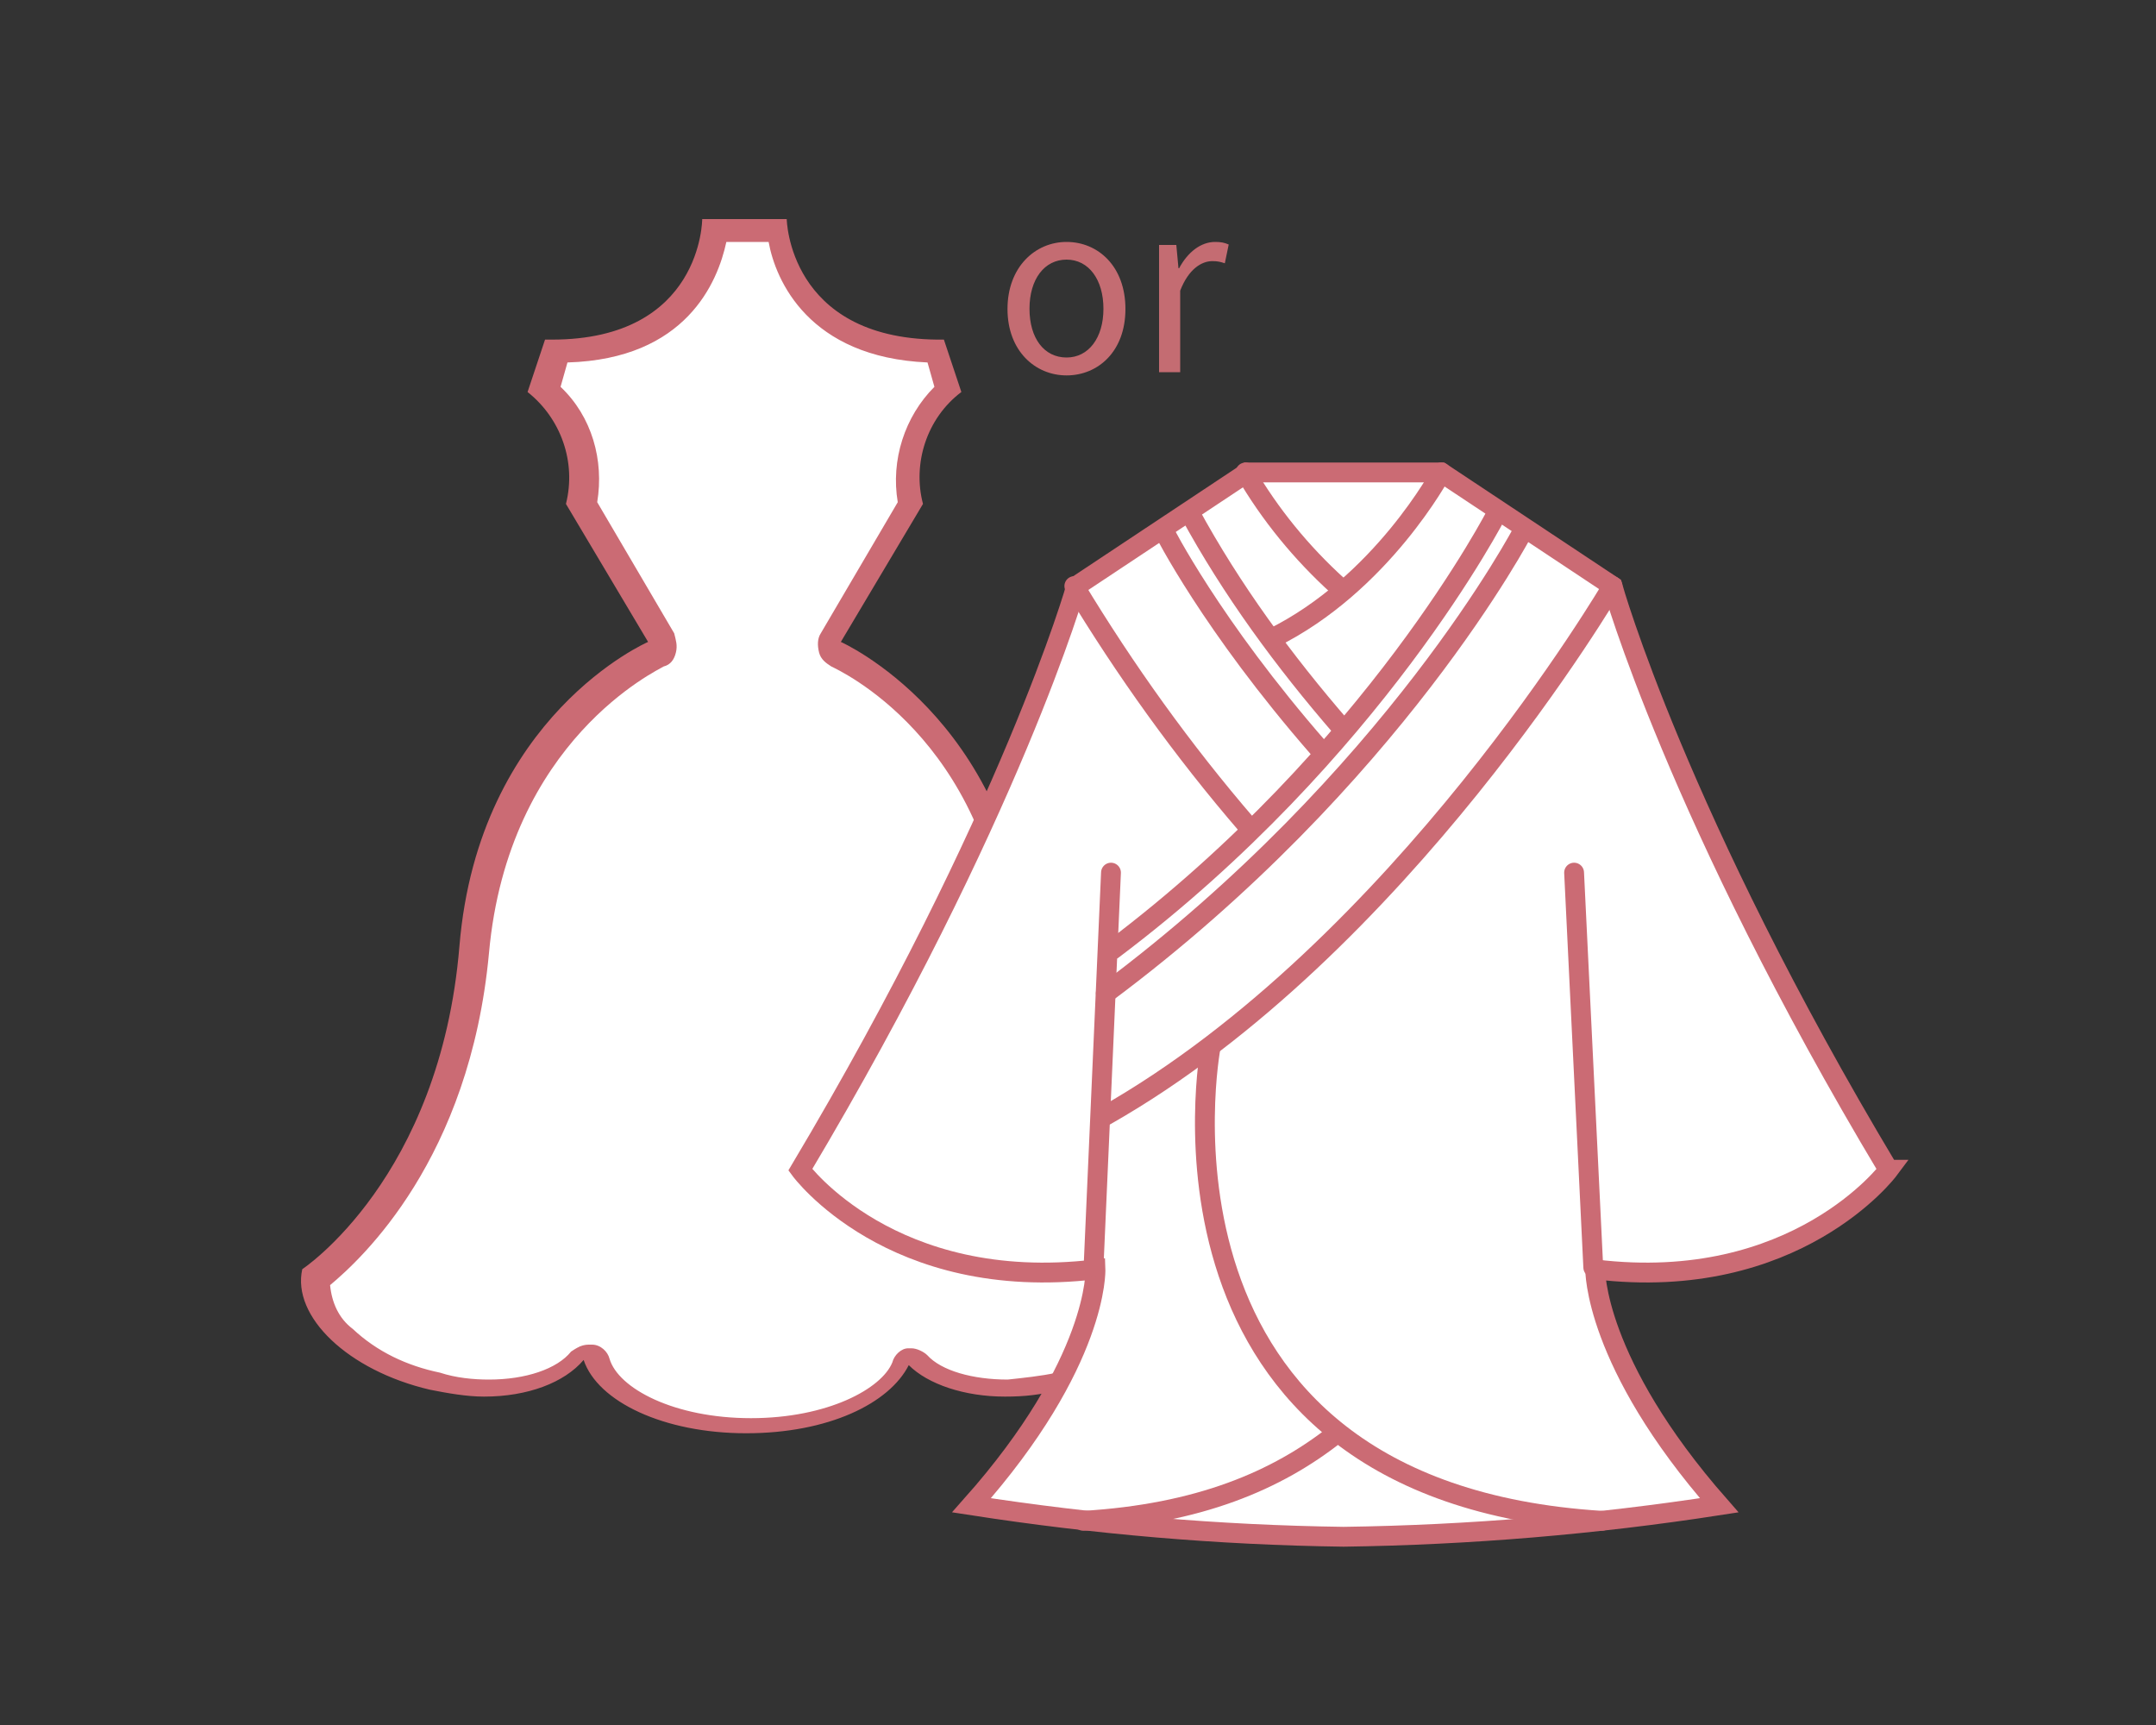
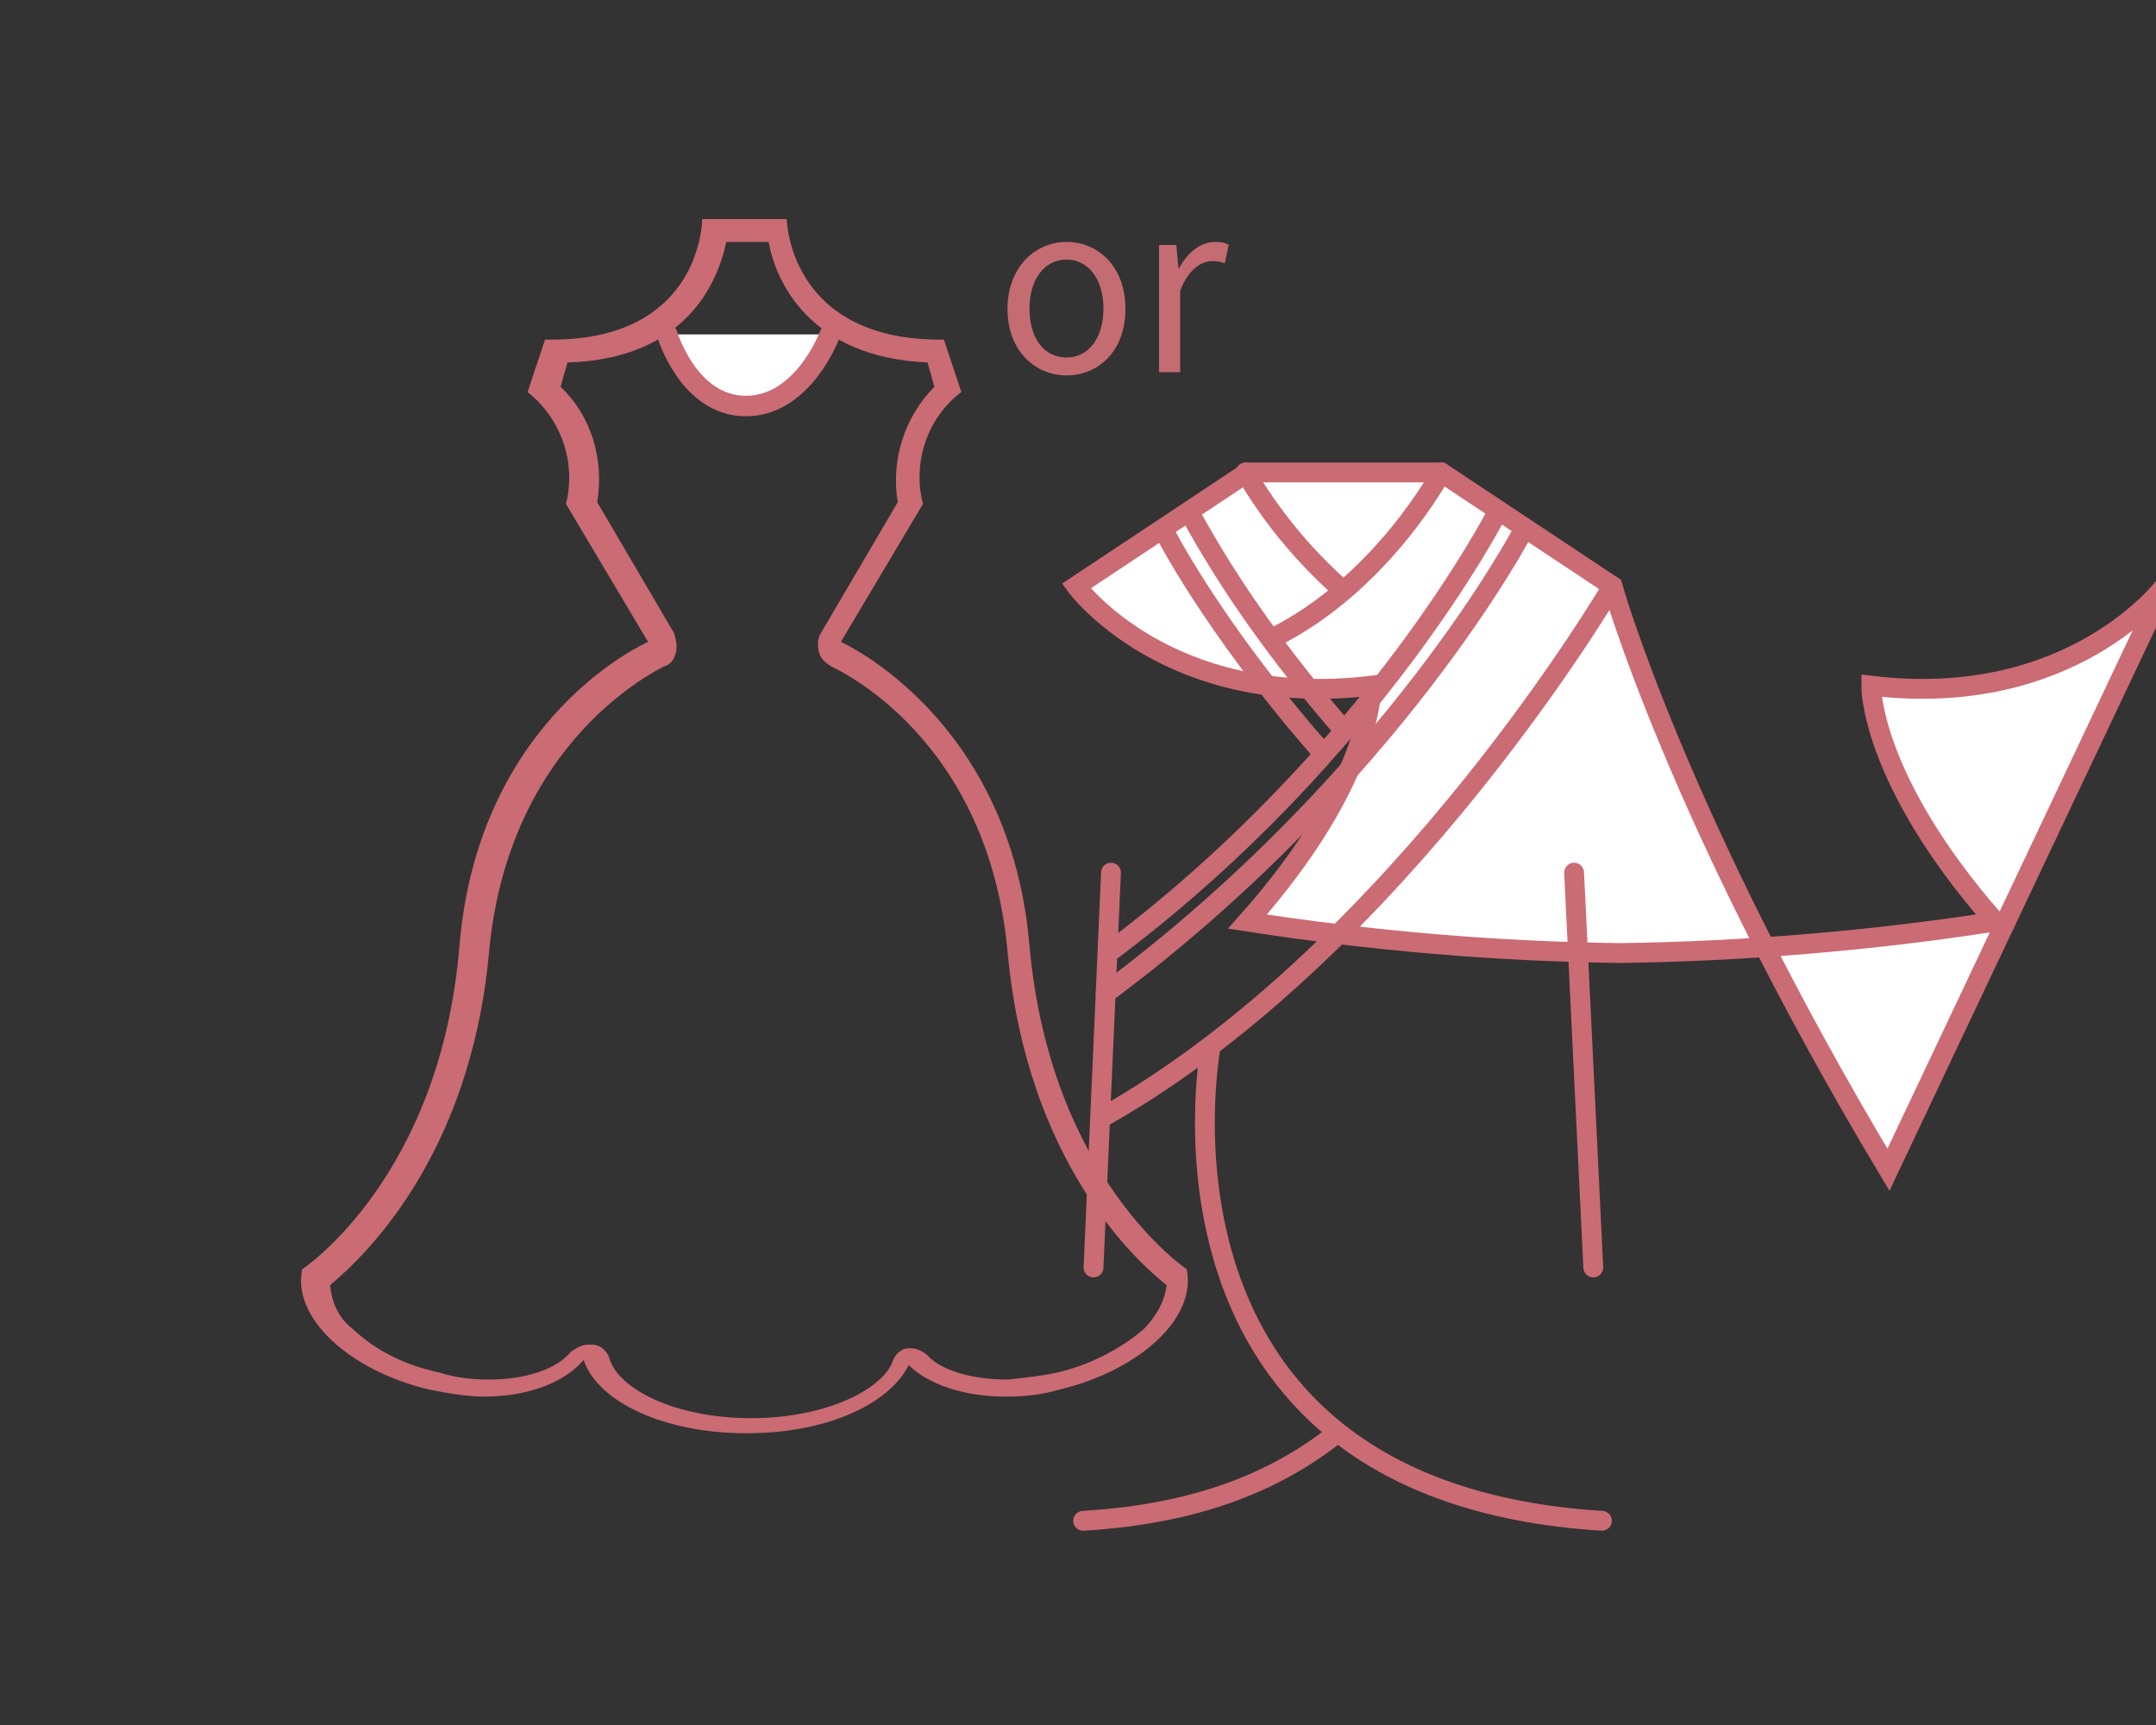
<svg xmlns="http://www.w3.org/2000/svg" id="_レイヤー_1" data-name="レイヤー 1" viewBox="0 0 100 80">
  <rect x="0" y="0" width="100" height="80" fill="#333333" stroke="none" />
  <defs>
    <style>
      .cls-1, .cls-2 {
        stroke-miterlimit: 10;
      }

      .cls-1, .cls-2, .cls-3 {
        stroke: #cb6b74;
      }

      .cls-1, .cls-2, .cls-4 {
        fill: #fff;
      }

      .cls-1, .cls-3 {
        stroke-width: .92px;
      }

      .cls-2 {
        stroke-width: .95px;
      }

      .cls-2, .cls-3 {
        stroke-linecap: round;
      }

      .cls-5, .cls-3 {
        fill: none;
      }

      .cls-5, .cls-6, .cls-7, .cls-4 {
        stroke-width: 0px;
      }

      .cls-3 {
        stroke-linejoin: round;
      }

      .cls-6 {
        fill: #cb6b74;
      }

      .cls-7 {
        fill: #c46c72;
      }
    </style>
  </defs>
  <path class="cls-2" d="M38.49,15.51s-1.22,3.32-3.89,3.32-3.65-3.32-3.65-3.32" />
  <g>
-     <path class="cls-4" d="M34.6,65.83c-3.48,0-6.48-1.3-7.05-3.08,0-.16-.16-.32-.32-.32h-.08c-.16,0-.32,0-.32.16-.73.89-2.35,1.46-4.29,1.46-.81,0-1.62-.08-2.43-.32-1.62-.32-3.08-1.05-4.29-2.11-.89-.89-1.38-1.78-1.22-2.59,1.05-.81,6.48-5.27,7.37-15.23.89-10.29,8.35-13.61,8.43-13.69.16,0,.24-.16.32-.32v-.41l-3.73-6.24c.41-1.94-.16-3.97-1.7-5.27l.57-1.78c5.92,0,7.05-4.05,7.29-5.59h3c.24,1.46,1.38,5.51,7.29,5.59l.57,1.78c-1.46,1.3-2.11,3.32-1.7,5.27l-3.73,6.24c-.08.16-.08.32,0,.41,0,.16.16.24.32.32.08,0,7.54,3.4,8.43,13.69.89,9.89,6.32,14.34,7.37,15.23.24,1.86-2.19,3.97-5.59,4.78-.81.16-1.54.32-2.35.32-1.78,0-3.24-.49-4.05-1.38-.08-.08-.24-.16-.32-.16h-.08c-.16,0-.32.16-.32.32-1.05,1.78-3.97,2.92-7.37,2.92" />
    <path class="cls-6" d="M35.65,11.22c.32,1.78,1.86,5.35,7.37,5.59l.32,1.13c-1.38,1.38-2.03,3.4-1.7,5.35l-3.57,6.08c-.16.24-.16.57-.08.89.08.32.32.49.57.65.32.16,7.29,3.32,8.18,13.29.89,9.64,5.92,14.26,7.37,15.4-.08.73-.49,1.46-1.05,2.03-1.13.97-2.59,1.7-4.05,2.03-.73.16-1.54.24-2.27.32-1.62,0-3.08-.41-3.73-1.13-.16-.16-.49-.32-.73-.32h-.16c-.32,0-.65.32-.73.65-.49,1.22-3,2.59-6.56,2.59s-6.16-1.38-6.56-2.76c-.08-.32-.41-.65-.81-.65h-.16c-.32,0-.57.16-.81.32-.65.81-2.11,1.3-3.81,1.3-.73,0-1.54-.08-2.27-.32-1.54-.32-2.92-.97-4.05-2.03-.65-.49-.97-1.22-1.05-2.03,1.46-1.22,6.48-5.83,7.37-15.4.89-9.89,7.86-13.13,8.1-13.29.32-.08.49-.32.57-.65s0-.57-.08-.89l-3.57-6.08c.32-1.94-.24-3.97-1.7-5.35l.32-1.13c5.51-.16,6.97-3.73,7.37-5.59h1.94M36.46,10.16h-3.89s0,5.59-6.97,5.59h-.32l-.81,2.43c1.54,1.22,2.27,3.24,1.78,5.19l3.81,6.4s-7.86,3.4-8.75,14.1c-.89,10.78-7.29,14.99-7.29,14.99-.49,2.19,2.11,4.7,5.92,5.59.81.16,1.7.32,2.51.32,2.03,0,3.73-.65,4.62-1.7.65,1.94,3.73,3.4,7.54,3.4s6.64-1.38,7.54-3.16c.89.89,2.59,1.46,4.46,1.46.89,0,1.7-.08,2.51-.32,3.73-.89,6.4-3.32,5.92-5.59,0,0-6.32-4.21-7.29-14.99-.89-10.62-8.75-14.1-8.75-14.1l3.81-6.4c-.49-1.86.16-3.97,1.78-5.19l-.81-2.43h-.32c-6.89-.08-6.97-5.59-6.97-5.59" />
    <rect class="cls-5" x="14.02" y="10.16" width="41.17" height="56.24" />
    <g id="kmn1">
-       <path class="cls-1" d="M87.59,54.25c-9.81-16.37-12.8-27.07-12.8-27.07l-7.94-5.27h-8.99l-7.94,5.27s-3,10.62-12.8,27.07c0,0,4.21,5.75,13.69,4.62,0,0,.16,4.29-5.75,10.94,5.75.89,11.43,1.38,17.26,1.46,5.83-.08,11.67-.57,17.42-1.46-5.83-6.64-5.75-10.94-5.75-10.94,9.32,1.13,13.61-4.62,13.61-4.62Z" />
+       <path class="cls-1" d="M87.59,54.25c-9.81-16.37-12.8-27.07-12.8-27.07l-7.94-5.27h-8.99l-7.94,5.27c0,0,4.21,5.75,13.69,4.62,0,0,.16,4.29-5.75,10.94,5.75.89,11.43,1.38,17.26,1.46,5.83-.08,11.67-.57,17.42-1.46-5.83-6.64-5.75-10.94-5.75-10.94,9.32,1.13,13.61-4.62,13.61-4.62Z" />
      <line class="cls-3" x1="50.72" y1="58.78" x2="51.53" y2="40.47" />
      <line class="cls-3" x1="73.9" y1="58.78" x2="73.01" y2="40.47" />
      <path class="cls-3" d="M70.66,24.59s-6,11.51-19.37,21.47" />
      <path class="cls-3" d="M74.79,27.18s-9.81,16.77-23.5,24.55" />
      <path class="cls-3" d="M69.44,23.78s-5.67,11.1-17.83,20.26" />
      <path class="cls-3" d="M53.97,24.59s2.19,4.38,7.21,10.13" />
-       <path class="cls-3" d="M49.83,27.18c2.35,3.89,5.02,7.62,8.02,11.1" />
      <path class="cls-3" d="M55.18,23.78c1.94,3.57,4.38,6.89,7.05,9.97" />
      <path class="cls-3" d="M56.15,48.57s-3.89,20.58,18.15,21.96" />
      <path class="cls-3" d="M61.99,66.48c-2.76,2.19-6.4,3.73-11.75,4.05" />
      <path class="cls-3" d="M66.85,21.91s-2.76,5.19-7.86,7.7" />
      <path class="cls-3" d="M57.77,21.91c1.13,1.94,2.59,3.73,4.29,5.27" />
    </g>
  </g>
  <path class="cls-7" d="M49.47,17.41c-1.46,0-2.74-1.14-2.74-3.08s1.28-3.11,2.74-3.11,2.73,1.13,2.73,3.11-1.28,3.08-2.73,3.08ZM49.47,16.58c1.02,0,1.71-.91,1.71-2.26s-.68-2.28-1.71-2.28-1.72.91-1.72,2.28.68,2.26,1.72,2.26ZM53.76,17.26v-5.9h.8l.1,1.08h.03c.4-.75,1.01-1.22,1.67-1.22.26,0,.43.03.63.12l-.18.87c-.21-.07-.34-.1-.58-.1-.49,0-1.1.36-1.49,1.37v3.78h-.99Z" />
</svg>